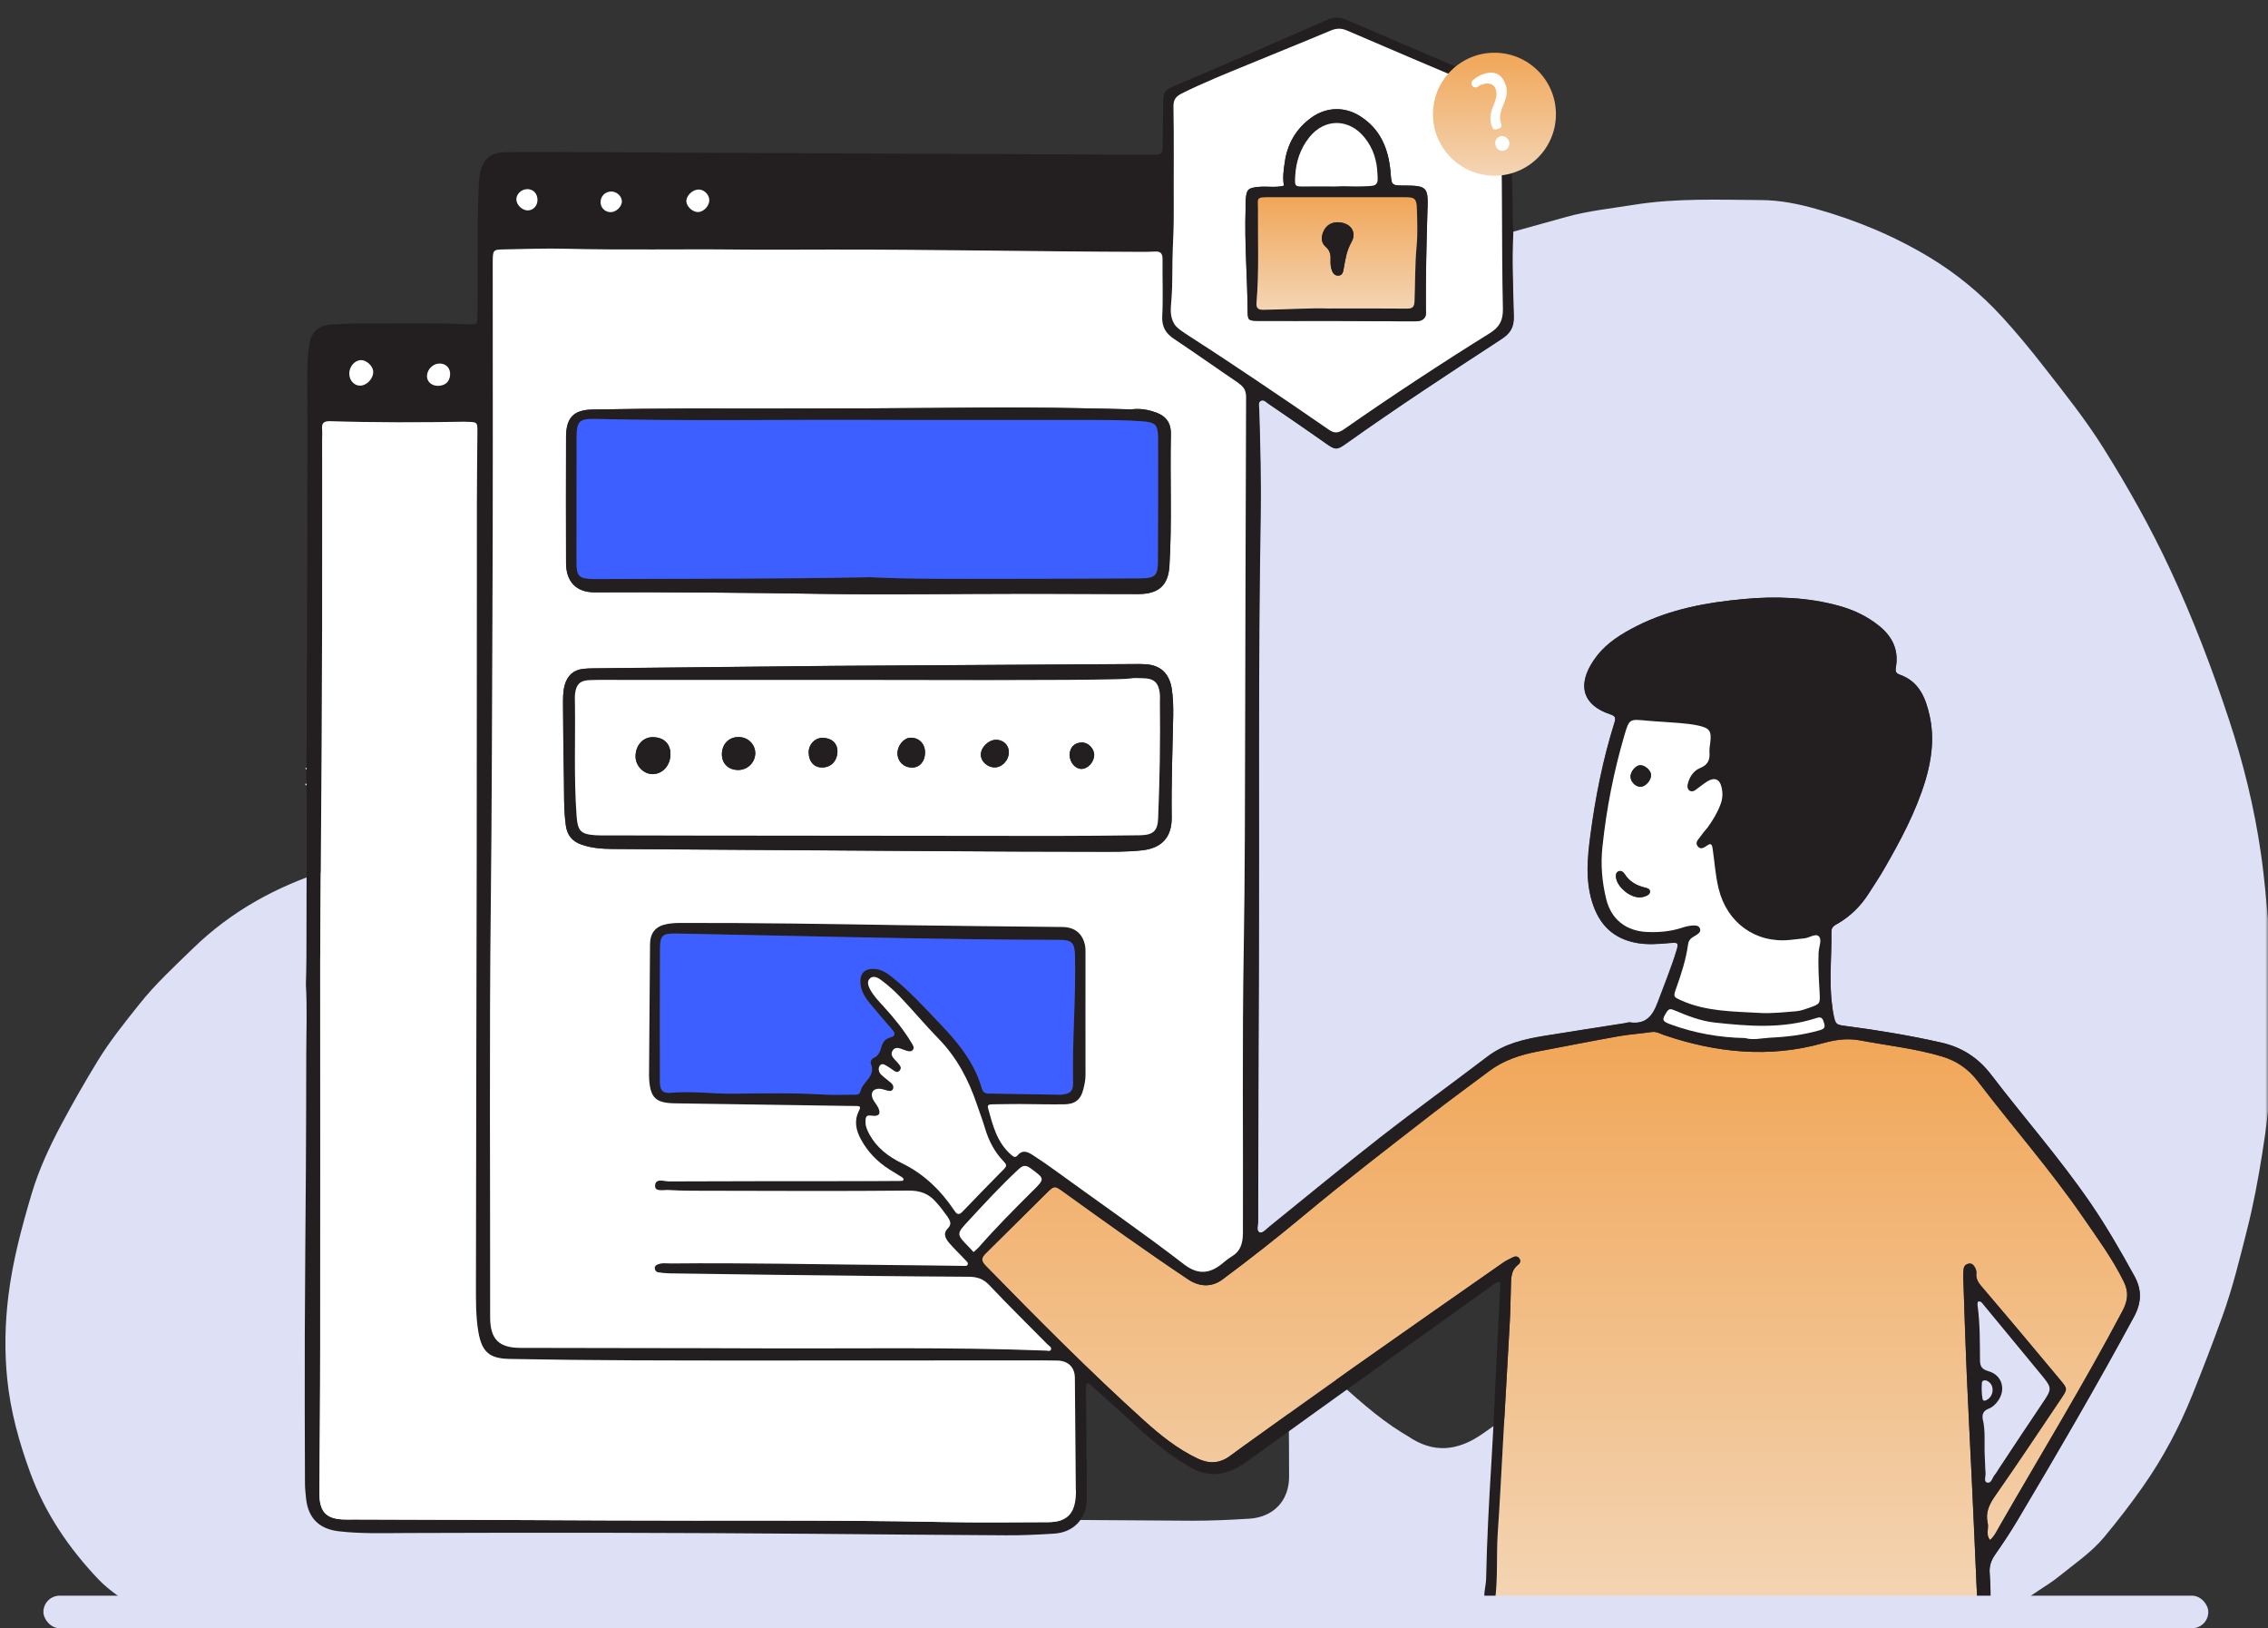
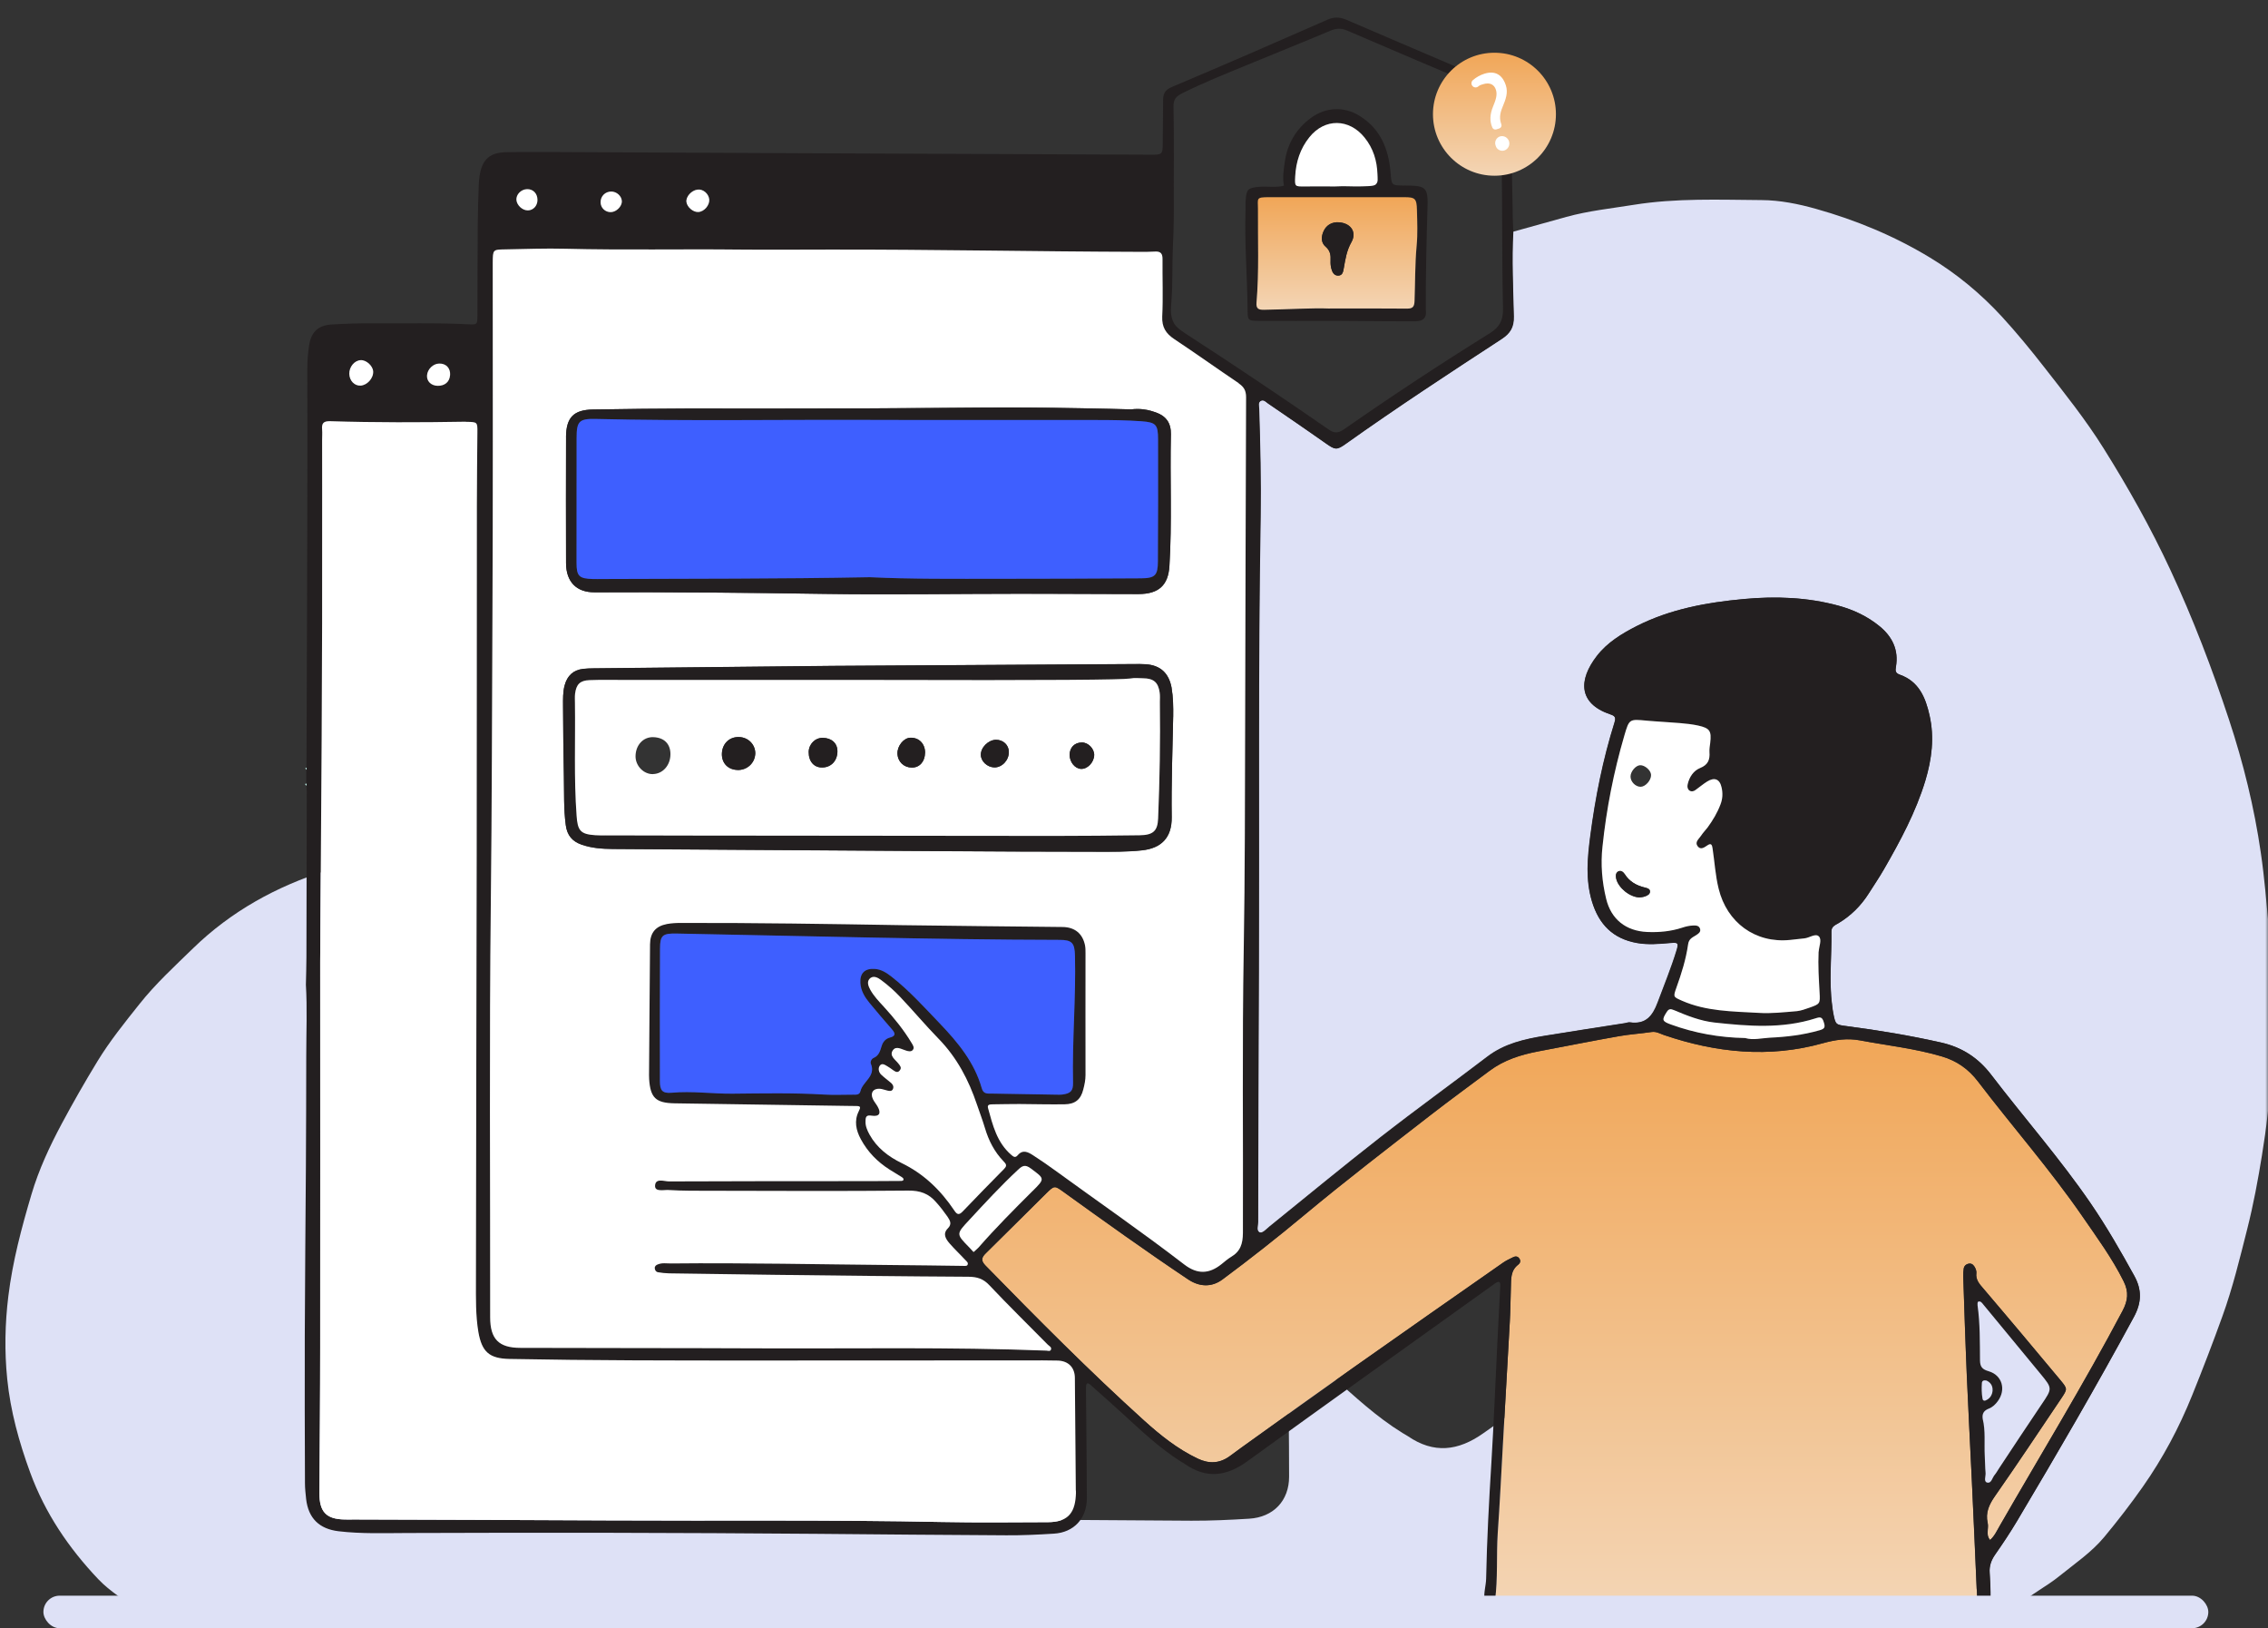
<svg xmlns="http://www.w3.org/2000/svg" width="418" height="300" viewBox="0 0 418 300" fill="none">
  <rect x="0" y="0" width="418" height="300" fill="#333333" stroke="none" />
  <g clip-path="url(#clip0_174_3272)">
    <mask id="mask0_174_3272" style="mask-type:luminance" maskUnits="userSpaceOnUse" x="0" y="0" width="418" height="300">
      <path d="M418 0H0V300H418V0Z" fill="white" />
    </mask>
    <g mask="url(#mask0_174_3272)">
      <path d="M63.085 160C63.412 165.203 63.19 170.406 63.177 175.609C63.177 183.688 63.124 191.767 63.072 199.846C62.994 212.041 62.876 224.224 62.837 236.419C62.797 247.221 62.837 258.023 62.863 268.825C62.863 269.976 63.007 271.126 63.151 272.277C63.635 276.47 66.081 278.809 70.399 279.308C75.515 279.896 80.657 279.717 85.772 279.691C116.271 279.563 146.756 279.627 177.254 279.87C191.359 279.985 205.476 280.126 219.58 280.19C223.126 280.203 226.685 280.036 230.218 279.819C234.692 279.551 237.597 276.508 237.584 272.06C237.584 264.632 237.466 257.218 237.401 249.791C237.401 249.113 237.401 248.436 237.401 247.771C237.427 246.851 237.819 246.851 238.434 247.388C240.789 249.446 243.157 251.478 245.486 253.562C249.634 257.269 253.69 261.066 258.479 264.019C258.806 264.223 259.159 264.402 259.486 264.62C264.249 267.879 268.736 267.355 273.368 264.083C291.411 251.325 309.545 238.708 327.653 226.026C328.058 225.745 328.451 225.477 328.856 225.183C329.877 224.467 330.034 225.068 329.995 225.899C329.785 230.028 329.537 234.157 329.327 238.298C328.882 246.953 328.555 255.607 328.006 264.262C327.469 272.724 327.012 281.174 326.828 289.65C326.802 291.184 326.253 292.705 326.462 294.252C326.684 295.913 325.834 296.092 324.421 296.092C314.569 296.092 304.704 296.169 294.852 296.207C275.435 296.297 256.019 296.386 236.602 296.45C211.338 296.527 186.073 296.565 160.821 296.668C145.945 296.719 131.055 296.898 116.179 296.936C89.07 297 61.947 296.987 34.837 297C31.789 297 28.727 296.923 25.679 296.885C23.153 294.916 20.354 293.318 18.116 290.966C12.647 285.201 8.316 278.809 5.569 271.331C3.502 265.693 1.918 259.941 1.33 254.06C0.819 249.037 0.911 243.91 1.539 238.81C2.324 232.393 3.973 226.218 5.804 220.044C7.152 215.506 9.141 211.236 11.365 207.069C13.458 203.157 15.669 199.296 17.985 195.5C20.249 191.792 22.996 188.392 25.705 184.992C28.662 181.259 32.194 178.025 35.609 174.701C42.583 167.926 50.891 163.336 60.207 160.384C61.175 160.077 62.13 160.013 63.111 160.013L63.085 160Z" fill="#DEE1F6" />
      <path d="M319.903 296.278C307.029 296.17 278.918 296.278 277.677 296.278C277.353 296.278 277.018 296.246 276.705 296.278C275.659 296.386 275.421 295.771 275.529 294.929C276.08 290.807 275.767 286.641 276.036 282.508C276.403 277.08 276.662 271.641 276.975 266.203C277.407 258.659 277.849 251.116 278.259 243.573C278.378 241.458 278.389 239.343 278.454 237.228C278.497 235.685 278.367 234.109 279.824 233.008C280.137 232.771 280.321 232.35 280.04 231.918C279.695 231.39 279.231 231.454 278.756 231.692C278.184 231.983 277.58 232.253 277.051 232.631C267.792 239.106 258.533 245.57 249.295 252.088C243.112 256.447 236.982 260.861 230.831 265.264C229.439 266.257 228.058 267.249 226.698 268.275C224.799 269.677 222.835 269.753 220.731 268.749C217.008 266.98 213.846 264.433 210.824 261.703C200.734 252.584 191.173 242.936 181.666 233.224C180.781 232.318 180.835 231.746 181.709 230.893C185.432 227.257 189.101 223.555 192.813 219.897C194.324 218.408 194.357 218.429 195.997 219.616C203.583 225.088 211.191 230.537 218.961 235.728C221.022 237.109 223.288 237.239 225.295 235.749C230.454 231.918 235.504 227.947 240.436 223.836C248.065 217.49 255.932 211.447 263.777 205.372C267.317 202.631 270.932 199.998 274.504 197.321C277.202 195.303 280.256 194.343 283.472 193.728C288.425 192.789 293.367 191.807 298.321 190.922C300.317 190.566 302.357 190.447 304.364 190.145C305.249 190.016 305.929 190.447 306.684 190.706C316.288 193.976 326.044 194.98 335.929 192.217C338.249 191.57 340.439 191.246 342.824 191.699C347.853 192.638 352.947 193.188 357.878 194.645C360.63 195.465 362.788 196.976 364.547 199.275C370.903 207.616 377.853 215.505 383.81 224.159C386.475 228.034 389.281 231.843 391.385 236.084C392.357 238.037 392.184 239.634 391.159 241.555C384.047 255.001 376.105 267.983 368.529 281.159C368.011 282.055 367.58 283.037 366.759 283.749C365.907 282.8 366.554 281.634 366.317 280.577C365.896 278.71 366.587 277.21 367.677 275.656C371.831 269.721 375.824 263.688 379.871 257.688C381.047 255.94 381.069 255.908 379.752 254.311C375.058 248.688 370.364 243.077 365.616 237.508C364.86 236.613 364.083 235.847 364.245 234.552C364.277 234.249 364.17 233.904 364.029 233.623C363.813 233.181 363.49 232.76 362.918 232.825C362.4 232.89 362 233.203 361.914 233.742C361.839 234.217 361.806 234.713 361.828 235.199C362.033 241.296 362.227 247.393 362.486 253.48C362.756 259.9 363.112 266.311 363.414 272.731C363.727 279.39 364.018 286.048 364.31 292.717C364.321 292.965 364.353 293.203 364.364 293.451C364.407 294.498 364.439 295.285 364.105 295.749C363.63 296.429 362.465 296.365 362.076 296.354C358.094 296.181 354.036 297.314 350.119 296.57C350 296.548 339.964 296.462 319.882 296.3L319.903 296.278Z" fill="url(#paint0_linear_174_3272)" />
      <path d="M278.874 42.693C282.144 41.786 285.425 40.869 288.695 39.962C292.763 38.84 296.95 38.408 301.094 37.739C308.928 36.477 316.806 36.811 324.662 36.865C328.061 36.887 331.45 37.567 334.698 38.484C342.069 40.556 349.105 43.469 355.687 47.452C360.662 50.462 365.087 54.131 368.993 58.383C371.669 61.308 374.205 64.383 376.644 67.513C380.486 72.433 384.392 77.311 387.705 82.61C392.227 89.829 396.392 97.232 399.997 104.98C404.184 113.98 407.713 123.218 410.82 132.617C413.464 140.624 415.472 148.793 416.68 157.146C417.36 161.797 417.727 166.459 418.169 171.132C418.99 179.905 418.633 188.689 418.472 197.452C418.374 202.588 417.716 207.757 416.885 212.873C416.151 217.426 415.31 221.959 414.177 226.427C412.806 231.844 411.5 237.272 409.59 242.538C407.831 247.426 405.964 252.272 404.022 257.085C401.615 263.052 398.626 268.664 394.914 273.952C392.669 277.146 390.295 280.211 387.813 283.2C385.472 286.016 382.407 288.078 379.569 290.376C377.173 292.319 374.378 293.678 372.09 295.739C370.795 295.783 369.5 295.783 368.205 295.869C367.115 295.944 366.835 295.437 366.846 294.423C366.867 292.88 366.802 291.326 366.684 289.793C366.587 288.509 366.975 287.452 367.709 286.405C369.112 284.408 370.461 282.38 371.713 280.286C379.115 267.865 386.389 255.369 393.274 242.646C394.709 240.002 394.774 237.65 393.349 235.07C390.835 230.516 388.245 225.995 385.299 221.711C379.644 213.455 373.007 205.934 366.943 197.991C364.579 194.894 361.579 192.952 357.727 192.088C352.018 190.793 346.256 189.844 340.45 189.078C338.313 188.797 338.302 188.851 337.86 186.714C337.763 186.239 337.72 185.765 337.655 185.279C337.029 180.736 337.59 176.182 337.515 171.639C337.504 170.689 338.227 170.441 338.82 170.085C341.097 168.725 342.932 166.912 344.356 164.678C345.317 163.178 346.32 161.689 347.216 160.146C350.216 154.934 353.076 149.646 354.824 143.84C356.011 139.891 356.529 135.898 355.612 131.819C354.878 128.538 353.669 125.56 350.151 124.319C349.32 124.027 349.277 123.617 349.407 122.862C349.946 119.765 348.759 117.304 346.385 115.373C344.151 113.549 341.594 112.34 338.81 111.585C333.079 110.042 327.252 109.826 321.382 110.365C314.551 111.002 307.86 112.2 301.644 115.34C298.86 116.754 296.205 118.383 294.284 120.855C290.885 125.247 290.853 129.585 296.712 131.581C297.543 131.862 297.867 132.088 297.543 133.103C295.396 139.934 294.004 146.926 293.076 154.027C292.547 158.085 292.18 162.11 293.4 166.114C294.673 170.29 297.252 172.944 301.687 173.721C303.738 174.078 305.734 173.894 307.763 173.721C309.252 173.592 309.392 173.721 308.971 175.092C307.979 178.351 306.673 181.502 305.486 184.696C304.547 187.211 303.284 188.765 300.392 188.355C300.09 188.311 299.756 188.462 299.432 188.506C294.533 189.272 289.633 190.016 284.745 190.815C280.968 191.43 277.266 192.25 274.105 194.668C267.576 199.642 260.918 204.444 254.443 209.495C247.515 214.891 240.748 220.491 233.917 226.006C233.356 226.459 232.698 227.257 232.137 227.063C231.425 226.804 231.824 225.801 231.824 225.132C231.846 209.668 231.889 194.193 231.953 178.729C232.061 150.909 231.802 123.088 232.277 95.279C232.396 88.61 232.223 81.951 232.007 75.293C231.986 74.775 231.748 74.095 232.396 73.804C232.892 73.588 233.292 74.063 233.68 74.333C237.23 76.772 240.802 79.189 244.32 81.671C246.015 82.869 246.306 82.966 247.968 81.779C257.378 75.077 267.036 68.754 276.705 62.452C278.313 61.405 279.004 60.272 278.95 58.297C278.831 53.095 278.572 47.883 278.831 42.682L278.874 42.693Z" fill="#DEE1F6" />
      <path d="M403.31 295.869C399.004 295.847 394.688 295.901 390.382 295.869C384.295 295.815 378.198 296.052 372.112 295.75C370.828 295.782 369.511 295.804 368.227 295.89C367.137 295.955 366.857 295.448 366.867 294.444C366.889 292.901 366.813 291.336 366.716 289.793C366.619 288.52 367.008 287.451 367.731 286.416C369.134 284.408 370.483 282.38 371.734 280.286C379.126 267.854 386.411 255.358 393.296 242.635C394.72 239.991 394.785 237.649 393.36 235.07C390.846 230.505 388.256 225.995 385.321 221.7C379.655 213.434 373.04 205.934 366.965 197.98C364.59 194.894 361.59 192.941 357.738 192.077C352.018 190.793 346.267 189.833 340.472 189.077C338.335 188.786 338.313 188.862 337.893 186.703C337.795 186.229 337.741 185.754 337.688 185.279C337.062 180.736 337.623 176.182 337.547 171.639C337.526 170.689 338.259 170.452 338.853 170.095C341.13 168.725 342.954 166.923 344.389 164.678C345.339 163.167 346.353 161.689 347.238 160.146C350.238 154.934 353.087 149.646 354.857 143.84C356.044 139.89 356.551 135.898 355.634 131.829C354.9 128.538 353.68 125.57 350.184 124.318C349.353 124.027 349.299 123.628 349.439 122.862C349.968 119.775 348.781 117.315 346.418 115.383C344.173 113.549 341.616 112.351 338.831 111.595C333.112 110.031 327.274 109.826 321.403 110.376C314.562 111.002 307.882 112.211 301.677 115.351C298.893 116.775 296.227 118.383 294.317 120.887C290.928 125.279 290.885 129.606 296.745 131.613C297.576 131.883 297.9 132.11 297.576 133.146C295.439 139.966 294.047 146.97 293.119 154.07C292.59 158.128 292.234 162.164 293.443 166.167C294.716 170.344 297.306 172.988 301.741 173.765C303.792 174.121 305.799 173.937 307.817 173.765C309.295 173.624 309.447 173.743 309.026 175.135C308.044 178.394 306.738 181.534 305.551 184.718C304.601 187.232 303.349 188.786 300.446 188.387C300.144 188.333 299.821 188.484 299.497 188.538C294.608 189.304 289.709 190.049 284.821 190.847C281.033 191.462 277.342 192.293 274.169 194.7C267.651 199.685 260.982 204.487 254.508 209.527C247.59 214.923 240.813 220.523 233.982 226.038C233.421 226.491 232.763 227.29 232.213 227.085C231.5 226.826 231.889 225.833 231.889 225.164C231.921 209.689 231.954 194.214 232.029 178.761C232.126 150.941 231.878 123.11 232.353 95.3C232.45 88.631 232.288 81.962 232.083 75.315C232.062 74.786 231.813 74.106 232.461 73.825C232.968 73.61 233.356 74.084 233.745 74.354C237.306 76.793 240.867 79.21 244.385 81.703C246.08 82.89 246.371 82.987 248.033 81.8C257.454 75.099 267.101 68.786 276.77 62.473C278.367 61.426 279.058 60.304 279.015 58.318C278.896 53.106 278.637 47.905 278.918 42.692C278.885 41.959 278.831 41.236 278.821 40.502C278.68 33.272 278.518 26.041 278.486 18.8C278.486 17.052 277.828 16.189 276.231 15.595C273.565 14.613 270.986 13.426 268.375 12.304C261.651 9.433 254.939 6.574 248.238 3.682C247.072 3.174 245.993 3.056 244.741 3.595C235.169 7.804 225.565 11.98 215.928 16.049C214.687 16.577 214.385 17.29 214.364 18.423C214.364 21.034 214.31 23.635 214.299 26.246C214.277 28.502 214.277 28.523 211.925 28.502C190.547 28.415 169.169 28.329 147.792 28.232C132.824 28.167 117.878 28.081 102.932 28.016C99.759 28.016 96.587 27.984 93.414 28.038C90.274 28.07 88.838 29.365 88.374 32.484C88.288 33.045 88.256 33.606 88.234 34.178C88.148 36.606 88.061 39.045 88.051 41.473C87.997 47.009 88.018 52.513 87.997 58.027C87.975 59.797 87.964 59.84 86.356 59.754C80.432 59.451 74.497 59.602 68.561 59.581C66.036 59.559 63.5 59.635 60.997 59.797C58.59 59.98 57.349 61.221 56.971 63.617C56.756 65.063 56.637 66.52 56.637 67.998C56.658 76.772 56.658 85.556 56.637 94.351C56.605 110.042 56.54 125.743 56.486 141.434C56.583 141.585 56.572 141.703 56.453 141.822V144.347C56.594 144.488 56.594 144.617 56.453 144.768C56.486 145.092 56.54 145.416 56.54 145.739C56.518 155.937 56.507 166.135 56.475 176.344C56.475 178.038 56.41 179.732 56.378 181.437C56.637 185.818 56.443 190.211 56.443 194.603C56.443 201.423 56.41 208.243 56.378 215.063C56.313 225.358 56.205 235.642 56.173 245.937C56.141 255.045 56.173 264.175 56.205 273.282C56.205 274.264 56.324 275.236 56.421 276.196C56.831 279.746 58.849 281.71 62.41 282.131C66.619 282.628 70.86 282.466 75.079 282.455C100.223 282.358 125.389 282.401 150.533 282.606C162.177 282.703 173.81 282.822 185.454 282.876C188.367 282.898 191.302 282.757 194.227 282.574C197.928 282.358 200.313 279.779 200.313 276.023C200.292 269.764 200.216 263.484 200.162 257.225C200.141 256.653 200.141 256.092 200.162 255.509C200.184 254.732 200.497 254.732 201.015 255.185C202.946 256.912 204.9 258.628 206.831 260.398C210.241 263.516 213.597 266.721 217.536 269.225C217.828 269.398 218.108 269.549 218.367 269.732C222.306 272.484 225.997 272.041 229.817 269.29C244.698 258.52 259.655 247.858 274.59 237.153C274.914 236.916 275.249 236.678 275.572 236.441C276.425 235.847 276.554 236.354 276.5 237.056C276.328 240.552 276.123 244.027 275.961 247.523C275.605 254.84 275.313 262.146 274.871 269.441C274.428 276.585 274.04 283.728 273.9 290.872C273.867 292.157 273.425 293.451 273.598 294.757C273.781 296.149 273.069 296.3 271.914 296.3C263.767 296.3 255.641 296.365 247.515 296.398C231.5 296.462 215.486 296.549 199.472 296.603C178.633 296.667 157.806 296.7 136.968 296.786C124.687 296.818 112.417 296.969 100.148 297.002C77.766 297.056 55.407 297.034 33.047 297.056C30.532 297.056 28.007 296.991 25.493 296.959C25.342 296.959 25.169 296.959 25.018 296.937C24.392 297.261 23.777 297.228 23.173 296.937H23.022C21.22 297.39 19.407 297.11 17.604 297.088C17.194 297.121 16.795 297.185 16.396 297.185C14.594 297.25 12.813 297.25 11.022 297.369C10.255 297.423 9.565 297.844 9.662 298.761C9.748 299.57 10.46 299.678 11.14 299.71C13.007 299.797 14.874 299.969 16.741 299.948C36.813 299.883 56.896 299.775 76.968 299.71C103.234 299.624 129.511 299.57 155.788 299.527C169.288 299.495 182.799 299.505 196.32 299.473C211.439 299.441 226.536 299.333 241.655 299.3C250.666 299.279 259.677 299.387 268.687 299.365C276.08 299.365 283.482 299.246 290.875 299.225C311.626 299.192 332.389 299.225 353.141 299.192C369.9 299.16 386.648 299.074 403.407 299.009C405.565 299.009 406.483 298.534 406.558 297.477C406.655 296.322 405.706 295.836 403.331 295.836L403.31 295.869ZM308.982 181.977C309.911 179.376 310.752 176.732 311.141 174.002C311.281 172.966 311.939 172.718 312.598 172.308C313.008 172.038 313.493 171.736 313.364 171.175C313.191 170.462 312.5 170.484 311.972 170.516C311.324 170.549 310.688 170.7 310.072 170.905C307.947 171.595 305.777 171.8 303.576 171.703C299.691 171.52 296.961 169.383 296.044 165.595C295.277 162.444 295.008 159.25 295.364 155.98C296.098 149.02 297.436 142.189 299.4 135.488C300.295 132.434 300.317 132.466 303.522 132.768C305.54 132.952 307.58 133.038 309.598 133.211C310.731 133.308 311.875 133.426 312.975 133.664C315.166 134.16 315.468 134.667 315.22 136.869C315.155 137.43 315.047 138.002 315.08 138.563C315.177 139.955 314.821 140.905 313.353 141.498C312.144 141.995 311.367 143.139 311.065 144.498C310.968 144.908 311.011 145.351 311.357 145.621C311.713 145.89 312.155 145.804 312.49 145.556C313.223 145.049 313.893 144.455 314.659 143.98C316.018 143.128 316.979 143.527 317.324 145.103C317.54 146.139 317.508 147.175 317.108 148.211C316.536 149.732 315.706 151.124 314.734 152.452C314.346 152.959 313.882 153.434 313.526 153.973C313.17 154.545 312.339 155.106 312.878 155.872C313.45 156.682 314.13 156.11 314.767 155.7C315.447 155.257 315.565 155.754 315.652 156.293C316.029 158.775 316.159 161.268 316.774 163.739C318.306 169.966 323.529 173.818 329.918 173.171C330.803 173.085 331.688 172.966 332.583 172.88C333.5 172.793 334.623 171.898 335.249 172.523C335.842 173.117 335.27 174.358 335.216 175.318C335.098 177.844 335.27 180.358 335.4 182.872C335.518 184.89 335.486 184.955 333.554 185.635C332.788 185.905 331.99 186.196 331.213 186.282C328.774 186.488 326.346 186.736 324.328 186.606C319.202 186.336 314.486 186.315 310.04 184.362C308.443 183.649 308.389 183.703 309.004 181.966L308.982 181.977ZM307.17 186.477C307.58 185.818 307.914 185.862 308.54 186.121C310.936 187.135 313.375 188.106 315.975 188.398C322.224 189.077 328.461 189.585 334.59 187.631C335.475 187.34 335.831 187.34 336.134 188.344C336.457 189.326 336.252 189.563 335.324 189.833C332.324 190.696 329.27 191.052 326.184 191.193C324.652 191.279 323.108 191.689 321.652 191.257C316.903 191.171 312.371 190.362 307.979 188.764C306.317 188.171 306.263 187.901 307.18 186.477H307.17ZM215.907 55.243C216.166 52.038 216.004 48.833 216.166 45.606C216.22 44.387 216.349 41.624 216.338 38.721C216.306 32.376 216.403 26.03 216.285 19.685C216.252 18.261 216.792 17.732 217.914 17.171C221.853 15.218 225.9 13.588 229.957 11.926C235.051 9.822 240.166 7.772 245.249 5.635C246.317 5.192 247.213 5.182 248.238 5.613C256.903 9.325 265.558 13.049 274.245 16.642C275.907 17.333 276.468 18.239 276.533 20.052C276.986 32.333 276.738 44.624 277.008 56.883C277.04 58.987 276.436 60.228 274.601 61.383C265.493 67.049 256.536 72.941 247.731 79.081C246.695 79.793 245.961 79.89 244.946 79.178C240.673 76.21 236.356 73.286 232.051 70.394C227.95 67.642 223.817 64.901 219.651 62.214C217.763 60.995 216.813 60.379 216.36 59.538C215.626 58.178 215.788 56.926 215.918 55.243H215.907ZM128.561 34.933C129.576 34.793 130.612 35.678 130.72 36.746C130.806 37.815 129.792 39.002 128.712 39.066C127.763 39.131 126.641 38.182 126.511 37.221C126.371 36.25 127.439 35.063 128.561 34.933ZM112.666 35.289C113.669 35.289 114.587 36.12 114.619 37.059C114.641 38.041 113.605 39.077 112.579 39.099C111.543 39.12 110.691 38.3 110.691 37.286C110.669 36.164 111.543 35.3 112.655 35.3L112.666 35.289ZM97.137 34.847C98.259 34.815 99.069 35.656 99.058 36.854C99.058 37.923 98.292 38.754 97.31 38.775C96.295 38.797 95.259 37.847 95.173 36.843C95.108 35.829 96.036 34.89 97.137 34.858V34.847ZM90.457 166.491C90.662 148.675 90.673 130.88 90.759 113.063C90.856 91.89 90.813 70.728 90.813 49.556V48.336C90.835 46.016 90.835 45.973 93.036 45.941C96.77 45.876 100.515 45.725 104.248 45.822C114.9 46.092 125.572 45.854 136.234 45.973C141.77 46.027 147.295 45.973 152.831 45.973C171.889 45.941 190.925 46.351 209.972 46.394C210.943 46.394 211.925 46.415 212.885 46.34C213.975 46.275 214.277 46.761 214.256 47.786C214.223 51.282 214.374 54.789 214.202 58.286C214.115 60.25 214.86 61.437 216.425 62.473C220.428 65.138 224.335 67.923 228.306 70.599C229.256 71.246 229.677 71.905 229.677 73.146C229.59 93.153 229.58 113.149 229.504 133.167C229.472 147.077 229.482 160.977 229.245 174.887C228.943 192.315 229.159 209.721 229.094 227.139C229.072 229.146 228.619 230.57 226.892 231.563C226.267 231.941 225.727 232.426 225.144 232.89C222.856 234.725 220.687 234.79 218.292 232.955C210.49 226.944 202.396 221.365 194.432 215.581C193.126 214.61 191.767 213.693 190.407 212.818C189.49 212.225 188.518 211.718 187.59 212.818C187.115 213.38 186.781 213.077 186.382 212.732C183.749 210.455 182.993 207.272 182.119 204.131C181.914 203.398 182.561 203.452 183.036 203.441C184.644 203.419 186.274 203.387 187.903 203.387C190.666 203.408 193.439 203.473 196.202 203.441C198.166 203.419 199.223 202.556 199.677 200.689C199.892 199.826 200.087 198.962 200.087 198.045C200.065 190.567 200.087 183.067 200.087 175.577C200.087 175.081 200.087 174.595 199.99 174.121C199.547 171.984 198.101 170.797 195.867 170.765C186.026 170.646 176.184 170.581 166.331 170.43C152.745 170.214 139.169 169.988 125.583 170.02C124.687 170.02 123.781 170.052 122.907 170.225C120.835 170.635 119.853 171.822 119.82 173.959C119.756 181.998 119.702 190.027 119.637 198.067C119.637 198.304 119.637 198.563 119.659 198.8C119.874 202.243 120.878 203.214 124.364 203.257C134.95 203.43 145.525 203.581 156.112 203.732C156.673 203.732 157.245 203.754 157.828 203.754C158.659 203.754 158.68 203.97 158.281 204.736C157.418 206.462 157.774 208.2 158.669 209.862C159.921 212.203 161.723 214.038 163.968 215.462C164.734 215.937 165.5 216.39 166.245 216.865C166.385 216.952 166.536 217.103 166.536 217.221C166.569 217.545 166.266 217.556 166.04 217.556C164.087 217.577 162.133 217.588 160.191 217.588C147.889 217.588 135.608 217.588 123.306 217.642C122.41 217.642 120.759 216.952 120.748 218.495C120.748 219.595 122.356 219.175 123.23 219.228C125.831 219.38 128.443 219.369 131.033 219.369C143.162 219.39 155.292 219.455 167.421 219.336C169.579 219.315 171.166 219.876 172.547 221.473C173.313 222.326 173.993 223.221 174.651 224.149C175.126 224.862 175.504 225.509 174.716 226.286C173.702 227.3 174.328 228.25 175.04 229.081C175.936 230.117 176.961 231.067 177.889 232.081C178.148 232.351 178.601 232.653 178.299 233.085C178.159 233.257 177.684 233.225 177.382 233.203C173.162 233.149 168.91 233.085 164.691 233.052C151.018 232.934 137.356 232.631 123.684 232.761C122.874 232.761 122.043 232.61 121.256 232.934C120.986 233.031 120.684 233.236 120.694 233.624C120.694 234.002 120.953 234.304 121.223 234.369C121.935 234.509 122.669 234.574 123.392 234.585C129.824 234.682 136.256 234.768 142.666 234.854C154.623 234.995 166.59 235.146 178.547 235.21C180.112 235.232 181.223 235.567 182.346 236.754C185.853 240.487 189.543 244.081 193.137 247.728C193.396 247.987 193.914 248.182 193.698 248.678C193.547 248.98 193.137 248.829 192.835 248.818C175.018 248.128 157.191 248.484 139.374 248.398C124.903 248.333 110.41 248.365 95.939 248.311C91.936 248.311 90.36 246.682 90.36 242.678C90.382 217.275 90.187 191.862 90.479 166.47L90.457 166.491ZM160.277 184.815C161.615 186.444 162.997 188.041 164.378 189.639C165.004 190.372 165.112 190.89 164 191.16C163.223 191.365 162.748 191.905 162.511 192.639C162.22 193.556 162.036 194.505 160.979 194.926C160.601 195.099 160.353 195.66 160.482 195.973C161.464 198.293 158.993 199.264 158.561 201.034C158.378 201.779 157.731 201.682 157.169 201.693C155.389 201.693 153.587 201.779 151.806 201.66C146.195 201.326 140.572 201.455 134.961 201.509C131.227 201.541 127.515 201.002 123.748 201.336C122.054 201.488 121.59 200.926 121.59 199.2C121.569 191.052 121.558 182.926 121.612 174.79C121.612 172.297 122.087 171.952 124.73 172.006C136.439 172.265 148.159 172.502 159.867 172.739C171.662 172.955 183.446 173.16 195.241 173.182C197.551 173.182 198.058 173.721 198.112 176.063C198.317 183.865 197.583 191.667 197.777 199.48C197.81 201.045 197.281 201.488 195.77 201.671C195.446 201.725 195.112 201.703 194.788 201.693C190.806 201.639 186.813 201.574 182.831 201.509C182.054 201.487 181.256 201.66 180.932 200.527C179.594 195.757 176.54 192.056 173.195 188.581C170.324 185.592 167.54 182.505 164.27 179.926C163.353 179.214 162.403 178.621 161.216 178.523C159.382 178.405 158.454 179.3 158.551 181.124C158.637 182.581 159.36 183.757 160.266 184.836L160.277 184.815ZM160.687 205.567C162.079 205.772 162.457 205.113 161.777 203.916C161.507 203.419 161.119 202.998 160.882 202.491C160.374 201.358 160.914 200.538 162.155 200.603C162.63 200.635 163.083 200.84 163.558 200.937C163.968 201.034 164.389 201.11 164.594 200.635C164.766 200.193 164.572 199.836 164.259 199.545C163.644 199.016 162.975 198.541 162.392 197.98C161.972 197.559 161.82 196.89 162.123 196.405C162.543 195.757 163.126 196.221 163.601 196.491C163.957 196.696 164.281 196.934 164.605 197.171C165.025 197.462 165.457 197.743 165.856 197.203C166.245 196.707 165.889 196.34 165.565 195.93C165.004 195.218 163.871 194.527 164.561 193.523C165.177 192.628 166.191 193.351 167.022 193.577C167.41 193.696 167.874 193.815 168.187 193.513C168.63 193.092 168.274 192.585 168.047 192.207C166.59 189.768 164.788 187.556 162.867 185.452C161.982 184.502 161.087 183.552 160.439 182.419C160.083 181.761 159.727 180.962 160.256 180.369C160.946 179.603 161.864 180.164 162.446 180.606C163.687 181.523 164.853 182.559 165.91 183.682C168.317 186.207 170.561 188.905 173 191.398C176.378 194.862 178.536 198.984 180.058 203.495C180.554 204.952 181.105 206.398 181.547 207.876C182.227 210.164 183.295 212.236 184.957 213.962C185.432 214.459 185.669 214.761 185.097 215.333C182.54 217.934 179.961 220.545 177.446 223.189C176.713 223.966 176.356 223.761 175.849 222.984C173.356 219.282 170.27 216.282 166.18 214.297C163.774 213.131 161.615 211.502 160.256 209.041C159.813 208.232 159.479 207.434 159.522 206.581C159.522 205.718 159.705 205.416 160.677 205.567H160.687ZM178.601 224.818C181.515 221.667 184.439 218.495 187.59 215.559C188.389 214.815 188.896 214.47 189.986 215.29C192.565 217.211 192.63 217.135 190.288 219.466C186.9 222.844 183.522 226.232 180.36 229.847C180.101 230.139 179.766 230.387 179.432 230.7C179.141 230.398 178.871 230.085 178.601 229.804C176.205 227.365 176.227 227.376 178.601 224.829V224.818ZM80.939 66.984C82.212 66.951 83.043 67.847 82.946 69.142C82.86 70.383 81.964 71.128 80.637 71.095C79.418 71.063 78.597 70.21 78.705 69.131C78.802 68.009 79.838 67.005 80.95 66.995L80.939 66.984ZM66.468 66.358C67.504 66.304 68.691 67.394 68.777 68.43C68.864 69.671 67.687 70.987 66.457 71.063C65.335 71.117 64.407 70.167 64.374 68.894C64.342 67.62 65.324 66.412 66.479 66.369L66.468 66.358ZM198.274 275.603C198.069 278.991 196.579 280.437 193.148 280.459C186.63 280.48 180.123 280.556 173.605 280.426C153.177 280.005 132.748 280.243 112.32 280.135C96.608 280.049 80.918 280.016 65.205 279.962C64.644 279.962 64.072 279.984 63.489 279.962C60.133 279.898 58.86 278.57 58.871 275.106C58.925 266.16 59.011 257.203 59.011 248.246C59.032 224.559 59.011 200.872 59.011 177.196C59.281 141.498 59.346 124.146 59.367 115.016C59.389 92.592 59.367 81.369 59.367 81.099C59.367 80.441 59.421 79.772 59.367 79.135C59.27 78.013 59.583 77.57 60.846 77.602C69.123 77.861 77.443 77.84 85.73 77.7C85.795 77.7 85.882 77.721 85.968 77.721C87.986 77.754 88.007 77.754 87.986 79.685C87.953 84.142 87.889 88.61 87.889 93.088C87.867 114.563 87.889 136.059 87.856 157.556C87.824 183.768 87.738 209.98 87.716 236.182C87.716 239.268 87.651 242.354 88.169 245.43C88.817 249.099 90.187 250.297 93.867 250.383C108.997 250.675 124.137 250.674 139.266 250.674C155.961 250.653 172.655 250.653 189.349 250.653C191.216 250.653 193.083 250.631 194.95 250.685C196.914 250.75 198.09 251.959 198.101 253.88C198.166 260.797 198.22 267.703 198.274 274.631C198.274 274.955 198.295 275.279 198.252 275.603H198.274ZM365.27 254.797C365.303 254.419 365.562 254.257 366.08 254.344C366.792 254.635 367.288 255.261 367.234 256.157C367.18 257.009 366.76 257.7 365.907 258.045C365.734 258.11 365.454 258.099 365.378 257.721C365.206 256.75 365.195 255.79 365.26 254.808L365.27 254.797ZM365.929 271.394C365.831 270.347 365.842 269.29 365.778 268.221C365.659 265.966 365.95 263.678 365.4 261.433C365.26 260.462 365.616 259.901 366.533 259.545C367.213 259.286 367.752 258.768 368.195 258.153C369.727 256.07 369.004 253.405 366.533 252.671C365.378 252.336 364.925 251.894 364.903 250.718C364.871 247.308 364.925 243.898 364.45 240.509C364.418 240.293 364.45 239.894 364.547 239.851C365.022 239.667 365.26 240.067 365.519 240.38C369.047 244.642 372.554 248.894 376.072 253.167C378.274 255.844 378.231 255.833 376.245 258.779C373.601 262.685 371.022 266.613 368.411 270.552C368.141 270.962 367.903 271.405 367.601 271.761C367.159 272.268 367.029 273.369 366.209 273.153C365.551 272.969 365.993 271.998 365.939 271.383L365.929 271.394ZM366.339 280.577C365.918 278.71 366.598 277.2 367.698 275.635C371.842 269.71 375.846 263.678 379.893 257.667C381.058 255.919 381.08 255.887 379.752 254.29C375.069 248.678 370.375 243.056 365.616 237.498C364.849 236.603 364.094 235.836 364.256 234.541C364.288 234.239 364.17 233.883 364.04 233.613C363.824 233.171 363.501 232.75 362.939 232.815C362.411 232.88 362.011 233.193 361.925 233.732C361.86 234.207 361.828 234.703 361.839 235.189C362.044 241.275 362.227 247.372 362.497 253.48C362.767 259.89 363.123 266.311 363.414 272.721C363.738 279.39 364.029 286.038 364.31 292.707C364.331 292.944 364.364 293.203 364.364 293.441C364.385 294.013 364.418 294.477 364.385 294.811C364.364 295.232 364.299 295.523 364.116 295.739C364.083 295.793 364.029 295.826 363.997 295.858C363.943 295.89 363.9 295.923 363.846 295.955C363.166 296.365 362.033 296.074 361.882 296.041C358.763 296.128 354.09 296.257 348.425 296.333C337.86 296.484 334.957 296.333 319.903 296.279C314.27 296.257 279.08 296.279 277.677 296.279C277.353 296.279 277.018 296.246 276.695 296.279C275.659 296.376 275.421 295.75 275.529 294.919C276.09 290.797 275.767 286.642 276.036 282.498C276.414 277.07 276.684 271.621 276.986 266.192C277.407 258.639 277.849 251.095 278.259 243.563C278.378 241.437 278.4 239.322 278.464 237.218C278.518 235.675 278.378 234.099 279.824 232.998C280.148 232.761 280.321 232.34 280.04 231.908C279.705 231.38 279.231 231.434 278.767 231.693C278.195 231.984 277.58 232.254 277.051 232.621C267.792 239.085 258.522 245.549 249.295 252.067C243.123 256.426 236.982 260.851 230.831 265.254C229.439 266.236 228.069 267.239 226.687 268.254C224.788 269.657 222.824 269.732 220.72 268.728C217.008 266.959 213.835 264.423 210.813 261.692C200.734 252.585 191.162 242.926 181.666 233.203C180.781 232.308 180.835 231.725 181.72 230.883C185.432 227.236 189.101 223.534 192.813 219.887C194.324 218.398 194.356 218.408 196.008 219.595C203.594 225.056 211.191 230.505 218.982 235.718C221.033 237.088 223.288 237.228 225.306 235.739C230.464 231.919 235.504 227.937 240.436 223.826C248.065 217.48 255.943 211.437 263.777 205.351C267.306 202.621 270.921 199.987 274.504 197.311C277.202 195.293 280.256 194.344 283.482 193.718C288.436 192.79 293.378 191.797 298.331 190.923C300.339 190.567 302.367 190.448 304.385 190.146C305.27 190.005 305.95 190.448 306.695 190.707C316.31 193.977 326.054 194.98 335.939 192.218C338.259 191.57 340.472 191.247 342.846 191.689C347.864 192.639 352.979 193.178 357.9 194.646C360.662 195.455 362.821 196.966 364.569 199.275C370.936 207.628 377.885 215.516 383.842 224.16C386.508 228.023 389.303 231.833 391.407 236.085C392.378 238.038 392.206 239.635 391.191 241.545C384.08 255.002 376.137 267.973 368.562 281.16C368.033 282.056 367.612 283.049 366.792 283.739C365.939 282.79 366.587 281.635 366.349 280.588L366.339 280.577Z" fill="#231F20" />
      <path d="M130.72 36.745C130.806 37.814 129.792 39.001 128.712 39.066C127.763 39.13 126.64 38.181 126.511 37.22C126.371 36.249 127.439 35.062 128.561 34.933C129.576 34.792 130.612 35.677 130.72 36.745Z" fill="white" />
      <path d="M114.619 37.048C114.64 38.03 113.604 39.066 112.579 39.088C111.543 39.109 110.691 38.289 110.691 37.275C110.669 36.153 111.543 35.289 112.655 35.289C113.658 35.289 114.576 36.12 114.608 37.059L114.619 37.048Z" fill="white" />
      <path d="M99.058 36.845C99.058 37.913 98.291 38.744 97.309 38.766C96.295 38.787 95.259 37.838 95.173 36.834C95.108 35.82 96.036 34.881 97.137 34.849C98.259 34.816 99.068 35.658 99.058 36.856V36.845Z" fill="white" />
      <path d="M82.946 69.133C82.86 70.374 81.964 71.118 80.637 71.086C79.418 71.053 78.597 70.201 78.705 69.122C78.802 67.999 79.838 66.996 80.95 66.985C82.223 66.953 83.054 67.849 82.957 69.143L82.946 69.133Z" fill="white" />
      <path d="M68.777 68.418C68.864 69.659 67.687 70.976 66.457 71.052C65.335 71.106 64.407 70.156 64.374 68.883C64.342 67.609 65.324 66.4 66.479 66.357C67.515 66.303 68.702 67.393 68.788 68.429L68.777 68.418Z" fill="white" />
      <path d="M376.256 258.778C373.612 262.684 371.033 266.612 368.421 270.551C368.151 270.961 367.914 271.404 367.612 271.76C367.169 272.267 367.04 273.368 366.22 273.152C365.562 272.969 366.004 271.997 365.95 271.382C365.853 270.336 365.864 269.278 365.799 268.21C365.68 265.954 365.972 263.666 365.421 261.422C365.281 260.451 365.637 259.889 366.554 259.533C367.234 259.274 367.774 258.756 368.216 258.141C369.749 256.059 369.026 253.393 366.554 252.659C365.4 252.325 364.946 251.882 364.925 250.706C364.892 247.296 364.946 243.886 364.472 240.497C364.439 240.282 364.472 239.882 364.569 239.839C365.044 239.656 365.281 240.055 365.54 240.368C369.069 244.63 372.576 248.882 376.094 253.156C378.295 255.832 378.252 255.821 376.267 258.767L376.256 258.778Z" fill="#DEE1F6" />
      <path d="M335.313 189.834C332.313 190.697 329.259 191.053 326.173 191.194C324.641 191.28 323.097 191.69 321.641 191.258C316.892 191.172 312.36 190.363 307.968 188.766C306.306 188.172 306.252 187.902 307.169 186.478C307.579 185.82 307.914 185.863 308.54 186.122C310.936 187.136 313.374 188.107 315.975 188.399C322.223 189.079 328.461 189.586 334.59 187.633C335.475 187.341 335.831 187.341 336.133 188.345C336.457 189.327 336.252 189.564 335.324 189.834H335.313Z" fill="white" />
      <path d="M190.288 219.455C186.899 222.833 183.522 226.221 180.36 229.837C180.101 230.128 179.766 230.376 179.432 230.689C179.14 230.387 178.87 230.074 178.601 229.793C176.205 227.355 176.227 227.365 178.601 224.819C181.514 221.668 184.439 218.495 187.59 215.56C188.388 214.815 188.896 214.47 189.986 215.29C192.565 217.211 192.629 217.135 190.288 219.466V219.455Z" fill="white" />
      <path d="M185.097 215.331C182.54 217.932 179.961 220.543 177.446 223.187C176.712 223.964 176.356 223.759 175.849 222.982C173.356 219.281 170.27 216.281 166.18 214.295C163.774 213.129 161.615 211.5 160.256 209.04C159.813 208.23 159.479 207.432 159.522 206.579C159.522 205.716 159.705 205.414 160.677 205.565C162.069 205.77 162.446 205.112 161.766 203.914C161.497 203.417 161.108 202.996 160.871 202.489C160.364 201.356 160.903 200.536 162.144 200.601C162.619 200.633 163.072 200.838 163.547 200.935C163.957 201.032 164.378 201.108 164.583 200.633C164.756 200.191 164.561 199.835 164.248 199.543C163.633 199.014 162.964 198.54 162.382 197.978C161.961 197.558 161.81 196.888 162.112 196.403C162.533 195.755 163.115 196.219 163.59 196.489C163.946 196.694 164.27 196.932 164.594 197.169C165.015 197.46 165.446 197.741 165.846 197.201C166.234 196.705 165.878 196.338 165.554 195.928C164.993 195.216 163.86 194.525 164.551 193.522C165.166 192.626 166.18 193.349 167.011 193.576C167.4 193.694 167.864 193.813 168.177 193.511C168.619 193.09 168.263 192.583 168.036 192.205C166.579 189.766 164.777 187.554 162.856 185.45C161.971 184.5 161.076 183.55 160.428 182.417C160.072 181.759 159.716 180.96 160.245 180.367C160.935 179.601 161.853 180.162 162.435 180.604C163.676 181.522 164.842 182.558 165.9 183.68C168.306 186.205 170.551 188.903 172.989 191.396C176.367 194.86 178.525 198.982 180.047 203.493C180.543 204.95 181.094 206.396 181.536 207.874C182.216 210.162 183.284 212.234 184.946 213.96C185.421 214.457 185.659 214.759 185.087 215.331H185.097Z" fill="white" />
      <path d="M335.194 175.33C335.248 174.359 335.82 173.129 335.226 172.535C334.601 171.91 333.478 172.805 332.561 172.892C331.665 172.978 330.78 173.097 329.896 173.183C323.496 173.83 318.273 169.978 316.752 163.751C316.137 161.269 316.007 158.776 315.629 156.305C315.543 155.766 315.424 155.269 314.744 155.712C314.119 156.122 313.439 156.694 312.856 155.884C312.316 155.118 313.147 154.557 313.503 153.985C313.86 153.446 314.313 152.971 314.712 152.464C315.683 151.136 316.514 149.744 317.086 148.223C317.496 147.187 317.529 146.151 317.302 145.115C316.967 143.539 315.996 143.151 314.637 143.992C313.87 144.467 313.191 145.061 312.468 145.568C312.133 145.827 311.691 145.902 311.334 145.633C311 145.363 310.946 144.92 311.043 144.51C311.345 143.151 312.133 141.996 313.331 141.51C314.809 140.917 315.165 139.967 315.057 138.575C315.025 138.014 315.122 137.442 315.198 136.881C315.457 134.679 315.144 134.161 312.953 133.676C311.852 133.438 310.709 133.32 309.575 133.223C307.557 133.05 305.518 132.964 303.5 132.78C300.295 132.478 300.273 132.446 299.378 135.5C297.414 142.201 296.065 149.043 295.342 155.992C294.985 159.262 295.255 162.456 296.021 165.607C296.939 169.395 299.669 171.532 303.554 171.715C305.755 171.812 307.935 171.618 310.05 170.917C310.665 170.712 311.302 170.561 311.95 170.528C312.478 170.496 313.169 170.474 313.342 171.187C313.482 171.748 312.985 172.05 312.575 172.32C311.917 172.73 311.248 172.978 311.119 174.014C310.73 176.744 309.899 179.388 308.96 181.989C308.345 183.715 308.399 183.672 309.996 184.384C314.442 186.338 319.158 186.348 324.284 186.629C326.302 186.769 328.73 186.51 331.169 186.305C331.946 186.219 332.744 185.928 333.511 185.658C335.442 184.978 335.475 184.913 335.356 182.895C335.216 180.381 335.054 177.877 335.173 175.341L335.194 175.33ZM303.165 165.165C302.788 165.305 302.388 165.316 302.162 165.348C300.349 165.294 298.298 163.579 297.888 161.96C297.77 161.453 297.737 160.913 298.18 160.6C298.676 160.277 299.162 160.633 299.432 161.043C300.316 162.446 301.622 163.169 303.176 163.535C303.554 163.633 304.061 163.741 304.093 164.194C304.147 164.766 303.619 165.003 303.165 165.165ZM302.399 144.964C301.45 144.985 300.511 144.046 300.511 143.075C300.511 142.158 301.46 141.035 302.259 140.992C303.122 140.938 304.266 141.92 304.298 142.773C304.331 143.744 303.295 144.931 302.399 144.964Z" fill="white" />
-       <path d="M276.522 20.053C276.457 18.24 275.896 17.334 274.234 16.643C265.547 13.05 256.892 9.326 248.227 5.614C247.213 5.172 246.306 5.193 245.238 5.636C240.166 7.772 235.04 9.823 229.946 11.927C225.889 13.589 221.831 15.219 217.903 17.172C216.781 17.733 216.241 18.262 216.274 19.686C216.392 26.032 216.295 32.377 216.328 38.722C216.349 41.625 216.209 44.388 216.155 45.607C216.004 48.834 216.155 52.039 215.896 55.244C215.756 56.927 215.605 58.179 216.339 59.539C216.792 60.391 217.741 60.996 219.63 62.215C223.806 64.891 227.928 67.643 232.029 70.395C236.335 73.298 240.651 76.211 244.925 79.179C245.939 79.891 246.673 79.794 247.709 79.082C256.515 72.942 265.472 67.049 274.58 61.384C276.414 60.229 277.018 58.988 276.986 56.884C276.716 44.614 276.964 32.334 276.511 20.053H276.522ZM263.098 38.474C262.914 44.647 262.763 50.83 262.795 57.014C262.795 57.283 262.968 58.082 262.493 58.643C262.04 59.172 261.22 59.183 260.885 59.204C259.321 59.204 253.569 59.204 245.756 59.118C241.126 59.118 236.475 59.15 231.846 59.118C230.033 59.096 229.957 58.978 229.946 57.154C229.892 50.981 229.374 44.798 229.569 38.614C229.59 38.053 229.536 37.481 229.59 36.92C229.731 34.87 230 34.611 232.051 34.427C233.583 34.287 235.137 34.611 236.648 34.211C236.356 32.755 236.594 31.276 236.799 29.852C237.274 26.495 238.882 23.722 241.655 21.704C244.374 19.719 247.741 19.578 250.58 21.348C254.464 23.744 255.943 27.488 256.299 31.816C256.482 34.157 256.418 34.179 258.878 34.19C262.914 34.222 263.259 34.449 263.119 38.485L263.098 38.474Z" fill="white" />
      <path d="M228.306 70.609C224.335 67.933 220.439 65.149 216.425 62.484C214.86 61.448 214.116 60.261 214.202 58.297C214.375 54.8 214.224 51.293 214.256 47.797C214.277 46.782 213.965 46.286 212.885 46.35C211.914 46.415 210.932 46.404 209.972 46.404C190.914 46.35 171.878 45.951 152.831 45.984C147.295 45.984 141.77 46.038 136.234 45.984C125.583 45.865 114.91 46.102 104.249 45.833C100.515 45.735 96.77 45.886 93.036 45.951C90.835 45.984 90.835 46.016 90.813 48.347V49.566C90.813 70.739 90.867 91.901 90.759 113.073C90.673 130.89 90.662 148.685 90.457 166.501C90.166 191.904 90.36 217.318 90.338 242.71C90.338 246.713 91.914 248.343 95.918 248.343C110.389 248.397 124.882 248.364 139.353 248.429C157.17 248.515 174.997 248.159 192.813 248.85C193.116 248.872 193.526 249.023 193.677 248.71C193.893 248.213 193.375 248.019 193.116 247.76C189.522 244.113 185.842 240.519 182.324 236.785C181.202 235.598 180.08 235.264 178.526 235.242C166.569 235.177 154.601 235.026 142.644 234.886C136.234 234.8 129.803 234.713 123.371 234.616C122.637 234.595 121.914 234.53 121.202 234.4C120.932 234.336 120.673 234.023 120.673 233.656C120.651 233.267 120.964 233.062 121.234 232.965C122.011 232.641 122.842 232.792 123.662 232.792C137.335 232.652 150.997 232.965 164.67 233.084C168.889 233.116 173.141 233.181 177.36 233.235C177.662 233.256 178.137 233.289 178.277 233.116C178.58 232.695 178.126 232.382 177.867 232.113C176.939 231.098 175.914 230.149 175.018 229.113C174.306 228.282 173.68 227.332 174.695 226.318C175.472 225.541 175.105 224.893 174.63 224.181C173.972 223.253 173.292 222.346 172.526 221.505C171.155 219.908 169.558 219.346 167.4 219.368C155.27 219.487 143.141 219.422 131.011 219.4C128.41 219.4 125.799 219.422 123.209 219.26C122.346 219.206 120.727 219.638 120.727 218.526C120.749 216.983 122.389 217.674 123.285 217.674C135.587 217.62 147.867 217.62 160.17 217.62C162.123 217.62 164.076 217.598 166.018 217.587C166.234 217.587 166.547 217.566 166.515 217.253C166.515 217.134 166.364 216.983 166.223 216.897C165.479 216.422 164.713 215.969 163.946 215.494C161.702 214.069 159.911 212.235 158.648 209.893C157.752 208.231 157.396 206.505 158.259 204.767C158.648 204.001 158.637 203.785 157.806 203.785C157.234 203.785 156.652 203.764 156.09 203.764C145.504 203.613 134.928 203.462 124.342 203.289C120.867 203.235 119.864 202.274 119.637 198.832C119.616 198.595 119.616 198.336 119.616 198.098C119.68 190.059 119.734 182.03 119.799 173.99C119.831 171.854 120.813 170.667 122.885 170.256C123.77 170.084 124.666 170.051 125.562 170.051C139.148 170.019 152.723 170.235 166.31 170.462C176.162 170.613 186.004 170.677 195.846 170.796C198.09 170.828 199.526 172.015 199.968 174.152C200.065 174.627 200.065 175.123 200.065 175.609C200.065 183.087 200.044 190.587 200.065 198.077C200.065 198.994 199.882 199.857 199.655 200.721C199.202 202.587 198.144 203.451 196.18 203.472C193.418 203.505 190.644 203.44 187.882 203.418C186.252 203.418 184.623 203.451 183.015 203.472C182.54 203.494 181.893 203.44 182.098 204.163C182.961 207.303 183.727 210.487 186.36 212.764C186.749 213.098 187.094 213.411 187.569 212.85C188.497 211.749 189.468 212.256 190.385 212.85C191.745 213.735 193.105 214.652 194.411 215.613C202.364 221.397 210.457 226.976 218.27 232.987C220.666 234.821 222.835 234.756 225.123 232.922C225.695 232.469 226.245 231.972 226.871 231.595C228.598 230.591 229.062 229.167 229.072 227.17C229.137 209.742 228.921 192.336 229.224 174.918C229.461 161.008 229.439 147.109 229.483 133.199C229.547 113.181 229.569 93.174 229.655 73.178C229.655 71.937 229.234 71.279 228.285 70.631L228.306 70.609ZM104.313 80.548C104.335 76.922 105.705 75.487 109.321 75.444C115.342 75.347 121.364 75.271 127.375 75.261C127.882 75.261 138.457 75.314 159.608 75.239C178.267 75.174 184.364 74.937 199.396 75.217C203.227 75.282 206.389 75.368 208.461 75.422C210.101 75.217 211.375 75.487 212.108 75.692C213.08 75.984 214.364 76.35 215.141 77.473C215.594 78.131 215.821 78.984 215.799 80.106C215.616 88.145 216.015 96.228 215.529 104.267C215.313 107.85 213.522 109.447 209.831 109.447C202.59 109.469 195.339 109.382 188.098 109.393C176 109.393 163.903 109.598 151.806 109.415C137.723 109.199 123.641 109.08 109.547 109.123C106.223 109.145 104.335 107.17 104.324 103.76C104.303 96.023 104.303 88.286 104.324 80.548H104.313ZM216.22 132.044C216.101 138.217 215.864 144.4 215.95 150.573C216.004 154.436 213.943 156.303 210.5 156.681C207.738 156.983 204.965 156.94 202.224 156.94C192.209 156.94 182.216 156.886 172.213 156.821C152.443 156.703 132.684 156.562 112.936 156.433C110.972 156.411 109.029 156.282 107.162 155.623C105.479 155.03 104.529 153.94 104.281 152.073C103.871 149.084 103.99 146.084 103.925 143.062C103.839 138.756 103.785 134.44 103.774 130.134C103.774 128.85 103.72 127.523 104.076 126.249C104.551 124.523 105.651 123.454 107.486 123.249C108.134 123.185 108.77 123.152 109.439 123.152C126.187 122.969 142.946 122.818 153.522 122.699C176.119 122.559 192.544 122.462 208.968 122.364C209.702 122.364 210.425 122.343 211.159 122.397C213.889 122.58 215.432 124.059 215.929 126.724C216.231 128.505 216.252 130.285 216.231 132.066L216.22 132.044Z" fill="white" />
      <path d="M198.295 274.632C198.295 274.955 198.317 275.279 198.274 275.603C198.069 278.991 196.579 280.437 193.148 280.459C186.63 280.48 180.122 280.556 173.605 280.426C153.176 280.006 132.748 280.243 112.32 280.135C96.608 280.049 80.917 280.016 65.205 279.962C64.644 279.962 64.072 279.984 63.489 279.962C60.133 279.898 58.86 278.57 58.871 275.106C58.925 266.16 59.011 257.203 59.011 248.247C59.032 224.56 59.011 200.873 59.011 177.196C59.281 141.498 59.346 124.146 59.367 115.016C59.389 92.592 59.367 81.369 59.367 81.1C59.367 80.441 59.421 79.772 59.367 79.135C59.27 78.013 59.583 77.571 60.846 77.603C69.123 77.862 77.443 77.841 85.73 77.7C85.795 77.7 85.882 77.722 85.968 77.722C87.986 77.754 88.007 77.754 87.986 79.686C87.953 84.143 87.889 88.61 87.889 93.089C87.867 114.563 87.889 136.06 87.856 157.556C87.824 183.768 87.738 209.98 87.716 236.182C87.716 239.268 87.651 242.355 88.169 245.43C88.817 249.099 90.187 250.297 93.867 250.383C108.997 250.675 124.137 250.675 139.266 250.675C155.961 250.653 172.655 250.653 189.349 250.653C191.216 250.653 193.083 250.632 194.95 250.685C196.914 250.75 198.09 251.959 198.101 253.88C198.166 260.797 198.22 267.703 198.274 274.632H198.295Z" fill="white" />
      <path d="M22.989 296.948C21.198 297.412 19.374 297.131 17.572 297.11C19.364 296.452 21.177 296.754 22.989 296.948Z" fill="#CAFEF4" />
      <path d="M24.975 296.971C24.36 297.294 23.744 297.251 23.129 296.971C23.744 296.733 24.36 296.755 24.975 296.971Z" fill="#CAFEF4" />
      <path d="M56.443 141.434C56.54 141.574 56.529 141.703 56.41 141.822C56.367 141.725 56.313 141.628 56.281 141.531C56.281 141.52 56.389 141.477 56.443 141.444V141.434Z" fill="#CAFEF4" />
      <path d="M56.4 144.348C56.54 144.489 56.54 144.629 56.4 144.769C56.346 144.672 56.281 144.564 56.238 144.467C56.238 144.446 56.335 144.392 56.389 144.348H56.4Z" fill="#CAFEF4" />
      <path d="M159.878 172.728C171.673 172.954 183.457 173.149 195.252 173.17C197.561 173.17 198.068 173.71 198.122 176.062C198.317 183.875 197.594 191.667 197.766 199.479C197.799 201.033 197.281 201.476 195.77 201.67C195.446 201.713 195.122 201.692 194.799 201.692C190.817 201.627 186.835 201.562 182.842 201.487C182.065 201.476 181.256 201.649 180.943 200.515C179.594 195.746 176.54 192.055 173.205 188.569C170.335 185.58 167.561 182.483 164.281 179.926C163.363 179.213 162.425 178.609 161.238 178.523C159.403 178.393 158.464 179.3 158.572 181.113C158.658 182.559 159.392 183.735 160.277 184.814C161.615 186.444 162.997 188.051 164.389 189.649C165.025 190.372 165.122 190.89 164.022 191.17C163.245 191.375 162.759 191.926 162.522 192.649C162.22 193.566 162.036 194.505 160.989 194.936C160.612 195.098 160.363 195.67 160.504 195.983C161.486 198.303 159.004 199.274 158.594 201.033C158.41 201.789 157.763 201.692 157.212 201.692C155.421 201.692 153.63 201.778 151.838 201.67C146.227 201.336 140.615 201.454 135.004 201.508C131.259 201.541 127.536 200.99 123.792 201.336C122.086 201.487 121.622 200.926 121.622 199.199C121.612 191.062 121.601 182.926 121.644 174.789C121.655 172.285 122.13 171.951 124.784 172.005C136.493 172.253 148.202 172.49 159.91 172.728H159.878Z" fill="#3E5FFF" />
      <path d="M367.245 256.157C367.191 257.009 366.77 257.7 365.917 258.045C365.745 258.11 365.464 258.099 365.389 257.721C365.216 256.75 365.205 255.79 365.27 254.808C365.302 254.43 365.561 254.268 366.079 254.355C366.792 254.646 367.288 255.272 367.234 256.167L367.245 256.157Z" fill="#DEE1F6" />
      <path d="M215.928 126.703C215.432 124.038 213.889 122.56 211.158 122.376C210.425 122.322 209.702 122.344 208.968 122.344C192.543 122.441 176.119 122.549 153.522 122.678C142.957 122.797 126.187 122.948 109.439 123.132C108.781 123.132 108.133 123.164 107.486 123.229C105.651 123.434 104.55 124.502 104.076 126.229C103.719 127.502 103.773 128.829 103.773 130.114C103.795 134.419 103.838 138.736 103.925 143.042C103.989 146.063 103.871 149.063 104.281 152.052C104.54 153.919 105.489 155.009 107.162 155.603C109.029 156.261 110.96 156.401 112.935 156.412C132.684 156.552 152.453 156.682 172.212 156.801C182.227 156.865 192.22 156.919 202.223 156.919C204.975 156.919 207.738 156.973 210.5 156.66C213.943 156.283 215.993 154.416 215.95 150.552C215.863 144.38 216.101 138.196 216.22 132.024C216.241 130.243 216.22 128.462 215.917 126.682L215.928 126.703ZM213.77 129.347C213.867 136.502 213.738 143.668 213.446 150.811C213.349 153.088 212.55 153.865 210.036 153.898C204.824 153.962 199.622 154.016 194.41 154.016C172.115 153.995 149.82 153.962 127.514 153.952C122.237 153.952 116.95 153.93 111.651 153.919C111.004 153.919 110.345 153.941 109.698 153.887C106.968 153.703 106.46 153.024 106.266 150.272C105.759 143.365 106.061 136.448 105.964 129.542C105.964 128.97 105.91 128.387 105.986 127.826C106.201 126.099 106.903 125.387 108.662 125.311C110.863 125.225 113.054 125.279 115.266 125.279H160.18C194.55 125.376 206.842 125.247 208.223 125.02C209.259 124.847 209.712 124.966 210.662 124.966C212.615 124.988 213.479 125.711 213.738 127.632C213.824 128.203 213.77 128.786 213.77 129.347Z" fill="#231F20" />
      <path d="M213.738 127.631C213.479 125.711 212.616 124.988 210.662 124.966C209.713 124.966 209.259 124.847 208.223 125.02C206.831 125.236 194.551 125.376 160.18 125.279H115.266C113.065 125.279 110.874 125.225 108.662 125.311C106.892 125.376 106.202 126.088 105.986 127.826C105.921 128.387 105.964 128.959 105.964 129.542C106.061 136.448 105.759 143.365 106.266 150.272C106.45 153.024 106.957 153.703 109.698 153.887C110.346 153.941 111.004 153.919 111.651 153.919C116.95 153.941 122.238 153.952 127.515 153.952C149.82 153.973 172.115 154.006 194.41 154.016C199.623 154.016 204.824 153.962 210.036 153.898C212.551 153.865 213.349 153.088 213.446 150.811C213.738 143.667 213.867 136.513 213.77 129.347C213.77 128.786 213.824 128.214 213.738 127.631ZM120.338 142.631C118.623 142.664 117.112 141.099 117.133 139.319C117.155 137.279 118.558 135.757 120.392 135.822C122.41 135.876 123.597 137.074 123.565 139.027C123.533 141.034 122.141 142.588 120.338 142.621V142.631ZM135.91 141.865C134.184 141.811 133.04 140.646 133.04 138.952C133.061 137.052 134.4 135.725 136.234 135.801C137.982 135.865 139.288 137.29 139.191 138.973C139.072 140.657 137.648 141.93 135.921 141.876L135.91 141.865ZM151.59 141.412C150.047 141.466 149.033 140.311 149.043 138.563C149.065 137.106 150.231 135.93 151.644 135.952C153.252 135.973 154.32 136.923 154.342 138.38C154.364 140.128 153.22 141.38 151.59 141.412ZM168.047 141.434C166.558 141.412 165.446 140.333 165.403 138.833C165.371 137.43 166.558 135.962 167.777 135.93C169.374 135.876 170.497 137.031 170.497 138.693C170.475 140.322 169.482 141.444 168.058 141.423L168.047 141.434ZM183.22 141.401C181.968 141.347 180.813 140.301 180.781 139.124C180.727 137.754 182.141 136.329 183.576 136.308C184.914 136.308 185.939 137.279 185.939 138.552C185.961 140.095 184.655 141.455 183.22 141.401ZM199.223 141.671C198.123 141.617 197.151 140.43 197.141 139.113C197.141 137.743 198.026 136.826 199.385 136.804C200.572 136.783 201.695 137.959 201.673 139.146C201.641 140.473 200.421 141.747 199.234 141.671H199.223Z" fill="white" />
      <path d="M215.81 80.116C215.831 78.993 215.604 78.152 215.151 77.483C214.374 76.36 213.079 75.993 212.119 75.702C211.385 75.497 210.112 75.227 208.471 75.432C206.399 75.378 203.248 75.292 199.407 75.227C184.374 74.936 178.288 75.173 159.619 75.249C138.457 75.314 127.892 75.27 127.385 75.27C121.374 75.292 115.353 75.357 109.331 75.454C105.716 75.508 104.345 76.932 104.324 80.558C104.302 88.296 104.302 96.033 104.324 103.771C104.345 107.181 106.223 109.145 109.547 109.134C123.64 109.08 137.723 109.199 151.806 109.426C163.903 109.609 176 109.404 188.097 109.404C195.338 109.382 202.59 109.469 209.831 109.458C213.533 109.458 215.313 107.861 215.529 104.278C216.025 96.238 215.615 88.155 215.799 80.116H215.81ZM213.435 103.372C213.414 106.037 212.928 106.544 210.295 106.566C201.576 106.631 192.867 106.631 184.169 106.652C176.022 106.674 167.896 106.717 160.309 106.361C143.475 106.684 127.212 106.62 110.939 106.695C110.378 106.695 109.806 106.717 109.223 106.695C106.698 106.609 106.255 106.156 106.255 103.663C106.277 96.011 106.277 88.36 106.277 80.709C106.277 77.655 106.73 77.126 109.806 77.202C126.651 77.612 143.496 77.321 160.331 77.385C174.263 77.439 188.173 77.364 202.083 77.407C204.845 77.407 207.619 77.429 210.36 77.623C213.079 77.828 213.446 78.27 213.446 80.936C213.479 88.414 213.468 95.903 213.425 103.382L213.435 103.372Z" fill="#231F20" />
      <path d="M258.867 34.187C256.407 34.166 256.471 34.155 256.288 31.813C255.932 27.486 254.453 23.741 250.569 21.346C247.73 19.576 244.364 19.716 241.644 21.702C238.882 23.72 237.263 26.483 236.788 29.849C236.583 31.274 236.346 32.752 236.637 34.209C235.126 34.619 233.561 34.295 232.04 34.425C229.989 34.608 229.72 34.867 229.579 36.918C229.525 37.479 229.579 38.051 229.558 38.612C229.353 44.806 229.881 50.979 229.935 57.152C229.957 58.986 230.022 59.105 231.835 59.116C236.464 59.148 241.115 59.116 245.745 59.116C253.569 59.202 259.32 59.202 260.874 59.202C261.209 59.18 262.029 59.17 262.482 58.641C262.957 58.08 262.784 57.281 262.784 57.011C262.752 50.817 262.903 44.644 263.087 38.472C263.227 34.436 262.882 34.209 258.846 34.177L258.867 34.187ZM238.73 32.493C238.871 29.828 239.658 27.389 241.342 25.295C244.18 21.745 248.691 21.831 251.518 25.36C253.126 27.346 253.806 29.623 253.892 32.115C253.914 32.925 254.033 33.508 253.655 33.896C253.364 34.198 252.964 34.231 252.328 34.285C250.439 34.382 248.777 34.339 248.421 34.317C247.882 34.295 247.061 34.295 246.058 34.349C244.212 34.349 242.346 34.328 240.479 34.349C238.633 34.371 238.612 34.382 238.709 32.483L238.73 32.493ZM261.112 45.281C260.788 48.691 260.842 52.08 260.723 55.49C260.669 56.536 260.367 56.882 259.32 56.86C254.928 56.806 250.547 56.839 245.108 56.839C241.784 56.698 237.403 56.99 233.011 57.054C232.007 57.076 231.5 56.903 231.608 55.749C232.105 49.975 231.824 44.213 231.878 38.439C231.878 36.508 231.425 36.303 233.95 36.313H258.824C260.842 36.313 261.112 36.551 261.187 38.677C261.241 40.878 261.328 43.09 261.133 45.26L261.112 45.281Z" fill="#231F20" />
      <path d="M253.655 33.898C253.363 34.2 252.964 34.233 252.327 34.287C250.439 34.384 248.777 34.341 248.421 34.319C247.881 34.297 247.061 34.297 246.058 34.351C244.212 34.351 242.345 34.33 240.478 34.351C238.633 34.373 238.612 34.384 238.709 32.484C238.849 29.819 239.637 27.38 241.32 25.287C244.158 21.736 248.669 21.823 251.496 25.351C253.104 27.337 253.784 29.614 253.871 32.107C253.892 32.916 254.011 33.499 253.633 33.887L253.655 33.898Z" fill="white" />
      <path d="M304.094 164.192C304.148 164.764 303.619 165.001 303.166 165.163C302.788 165.303 302.389 165.314 302.162 165.347C300.349 165.293 298.299 163.577 297.889 161.958C297.77 161.451 297.738 160.911 298.18 160.598C298.676 160.275 299.162 160.631 299.432 161.041C300.317 162.444 301.622 163.167 303.176 163.534C303.554 163.631 304.061 163.739 304.094 164.192Z" fill="#231F20" />
-       <path d="M304.299 142.771C304.331 143.742 303.295 144.929 302.4 144.961C301.45 144.983 300.511 144.044 300.511 143.073C300.511 142.156 301.461 141.033 302.259 140.99C303.123 140.936 304.267 141.918 304.299 142.771Z" fill="#231F20" />
      <path d="M160.32 106.349C143.486 106.673 127.212 106.608 110.939 106.683C110.367 106.683 109.795 106.705 109.234 106.683C106.709 106.608 106.255 106.144 106.255 103.651C106.255 96 106.277 88.349 106.266 80.698C106.266 77.633 106.719 77.115 109.795 77.19C126.64 77.59 143.486 77.298 160.32 77.363C174.241 77.417 188.151 77.363 202.072 77.385C204.835 77.385 207.597 77.417 210.349 77.611C213.068 77.805 213.425 78.248 213.435 80.913C213.457 88.403 213.446 95.881 213.403 103.37C213.392 106.025 212.907 106.532 210.263 106.554C201.554 106.619 192.845 106.629 184.148 106.64C176.011 106.64 167.874 106.716 160.299 106.349H160.32Z" fill="#3E5FFF" />
      <path d="M245.087 56.85C241.763 56.71 237.382 57.012 232.99 57.077C231.997 57.099 231.479 56.915 231.576 55.76C232.062 50.008 231.803 44.235 231.846 38.473C231.857 36.53 231.403 36.336 233.929 36.336C242.216 36.347 250.504 36.336 258.792 36.336C260.81 36.336 261.09 36.573 261.144 38.699C261.198 40.89 261.295 43.102 261.09 45.271C260.777 48.67 260.831 52.081 260.702 55.491C260.659 56.537 260.346 56.872 259.299 56.861C254.918 56.818 250.526 56.84 245.087 56.84V56.85ZM246.328 40.955C245.389 40.998 244.472 41.483 243.975 42.519C243.49 43.534 243.414 44.678 244.31 45.444C245.195 46.199 245.27 47.041 245.227 48.044C245.206 48.519 245.238 49.026 245.367 49.48C245.54 50.117 245.864 50.775 246.619 50.775C247.45 50.775 247.547 50.052 247.666 49.393C247.957 47.753 248.195 46.156 249.069 44.613C250.18 42.66 248.821 40.89 246.328 40.944V40.955Z" fill="url(#paint1_linear_174_3272)" />
-       <path d="M123.565 139.038C123.533 141.045 122.141 142.599 120.339 142.632C118.623 142.664 117.112 141.099 117.134 139.319C117.155 137.279 118.558 135.757 120.393 135.822C122.411 135.876 123.598 137.074 123.565 139.027V139.038Z" fill="#231F20" />
      <path d="M139.191 138.961C139.072 140.645 137.647 141.918 135.921 141.864C134.194 141.81 133.05 140.645 133.05 138.951C133.072 137.051 134.41 135.724 136.245 135.8C137.993 135.864 139.299 137.289 139.201 138.972L139.191 138.961Z" fill="#231F20" />
      <path d="M154.342 138.37C154.364 140.118 153.22 141.37 151.59 141.402C150.047 141.456 149.033 140.302 149.044 138.553C149.065 137.097 150.231 135.92 151.644 135.942C153.252 135.963 154.321 136.913 154.342 138.37Z" fill="#231F20" />
      <path d="M170.486 138.694C170.464 140.323 169.471 141.446 168.047 141.424C166.558 141.402 165.446 140.323 165.403 138.823C165.371 137.42 166.558 135.953 167.777 135.92C169.374 135.866 170.497 137.021 170.497 138.683L170.486 138.694Z" fill="#231F20" />
      <path d="M185.928 138.542C185.95 140.085 184.644 141.444 183.209 141.39C181.957 141.336 180.802 140.29 180.77 139.113C180.716 137.743 182.13 136.319 183.565 136.297C184.903 136.297 185.928 137.268 185.928 138.542Z" fill="#231F20" />
      <path d="M201.651 139.134C201.619 140.462 200.4 141.735 199.213 141.659C198.112 141.606 197.141 140.418 197.13 139.102C197.13 137.731 198.015 136.814 199.374 136.793C200.562 136.771 201.684 137.947 201.662 139.134H201.651Z" fill="#231F20" />
      <path d="M246.328 40.954C248.821 40.9 250.18 42.67 249.069 44.623C248.195 46.166 247.947 47.764 247.666 49.404C247.547 50.062 247.461 50.774 246.619 50.785C245.853 50.785 245.529 50.138 245.368 49.49C245.249 49.026 245.206 48.53 245.227 48.055C245.281 47.051 245.195 46.21 244.31 45.454C243.414 44.688 243.479 43.555 243.975 42.53C244.472 41.494 245.389 41.008 246.328 40.965V40.954Z" fill="#231F20" />
      <path d="M275.432 32.377C281.69 32.377 286.763 27.304 286.763 21.046C286.763 14.788 281.69 9.715 275.432 9.715C269.174 9.715 264.101 14.788 264.101 21.046C264.101 27.304 269.174 32.377 275.432 32.377Z" fill="url(#paint2_linear_174_3272)" />
      <path d="M277.275 27.719C277.109 27.773 276.934 27.792 276.76 27.775C276.587 27.759 276.418 27.707 276.266 27.622C276.113 27.538 275.98 27.423 275.873 27.285C275.767 27.146 275.69 26.988 275.648 26.819C275.585 26.653 275.557 26.476 275.566 26.299C275.575 26.122 275.619 25.949 275.698 25.79C275.776 25.631 275.887 25.49 276.022 25.376C276.157 25.262 276.315 25.176 276.484 25.125C276.823 25.038 277.182 25.085 277.487 25.256C277.791 25.428 278.018 25.71 278.121 26.044C278.222 26.378 278.191 26.739 278.034 27.051C277.876 27.363 277.605 27.602 277.275 27.719ZM276.329 23.667L275.764 23.844C275.623 23.887 275.471 23.876 275.338 23.813C275.205 23.75 275.1 23.639 275.045 23.502L275.023 23.447C274.536 22.338 274.587 21.05 275.177 19.62C275.72 18.339 275.98 17.427 275.706 16.554C275.39 15.544 274.551 15.159 273.405 15.498C272.959 15.638 272.823 15.622 272.455 15.926C272.375 15.993 272.282 16.043 272.182 16.073C272.082 16.103 271.977 16.113 271.873 16.102C271.772 16.091 271.675 16.061 271.587 16.012C271.498 15.963 271.421 15.897 271.359 15.817C271.239 15.664 271.181 15.471 271.198 15.277C271.215 15.083 271.305 14.903 271.45 14.773C272.072 14.232 272.799 13.825 273.586 13.579C276.053 12.807 277.114 14.382 277.54 15.743C277.957 17.074 277.546 18.235 276.919 19.731C276.396 20.974 276.332 21.924 276.705 22.909C276.732 22.983 276.743 23.062 276.738 23.141C276.734 23.22 276.713 23.297 276.678 23.367C276.643 23.438 276.594 23.501 276.534 23.552C276.474 23.604 276.404 23.642 276.328 23.666L276.329 23.667Z" fill="white" />
    </g>
    <rect x="8" y="294" width="399" height="6" rx="3" fill="#DEE1F6" />
  </g>
  <defs>
    <linearGradient id="paint0_linear_174_3272" x1="286.528" y1="190.121" x2="286.528" y2="296.825" gradientUnits="userSpaceOnUse">
      <stop stop-color="#F1A657" />
      <stop offset="1" stop-color="#F3D5B5" />
    </linearGradient>
    <linearGradient id="paint1_linear_174_3272" x1="246.39" y1="36.336" x2="246.39" y2="57.078" gradientUnits="userSpaceOnUse">
      <stop stop-color="#F1A657" />
      <stop offset="1" stop-color="#F3D5B5" />
    </linearGradient>
    <linearGradient id="paint2_linear_174_3272" x1="275.432" y1="9.715" x2="275.432" y2="32.377" gradientUnits="userSpaceOnUse">
      <stop stop-color="#F1A657" />
      <stop offset="1" stop-color="#F3D5B5" />
    </linearGradient>
    <clipPath id="clip0_174_3272">
      <rect width="418" height="300" fill="white" />
    </clipPath>
  </defs>
</svg>